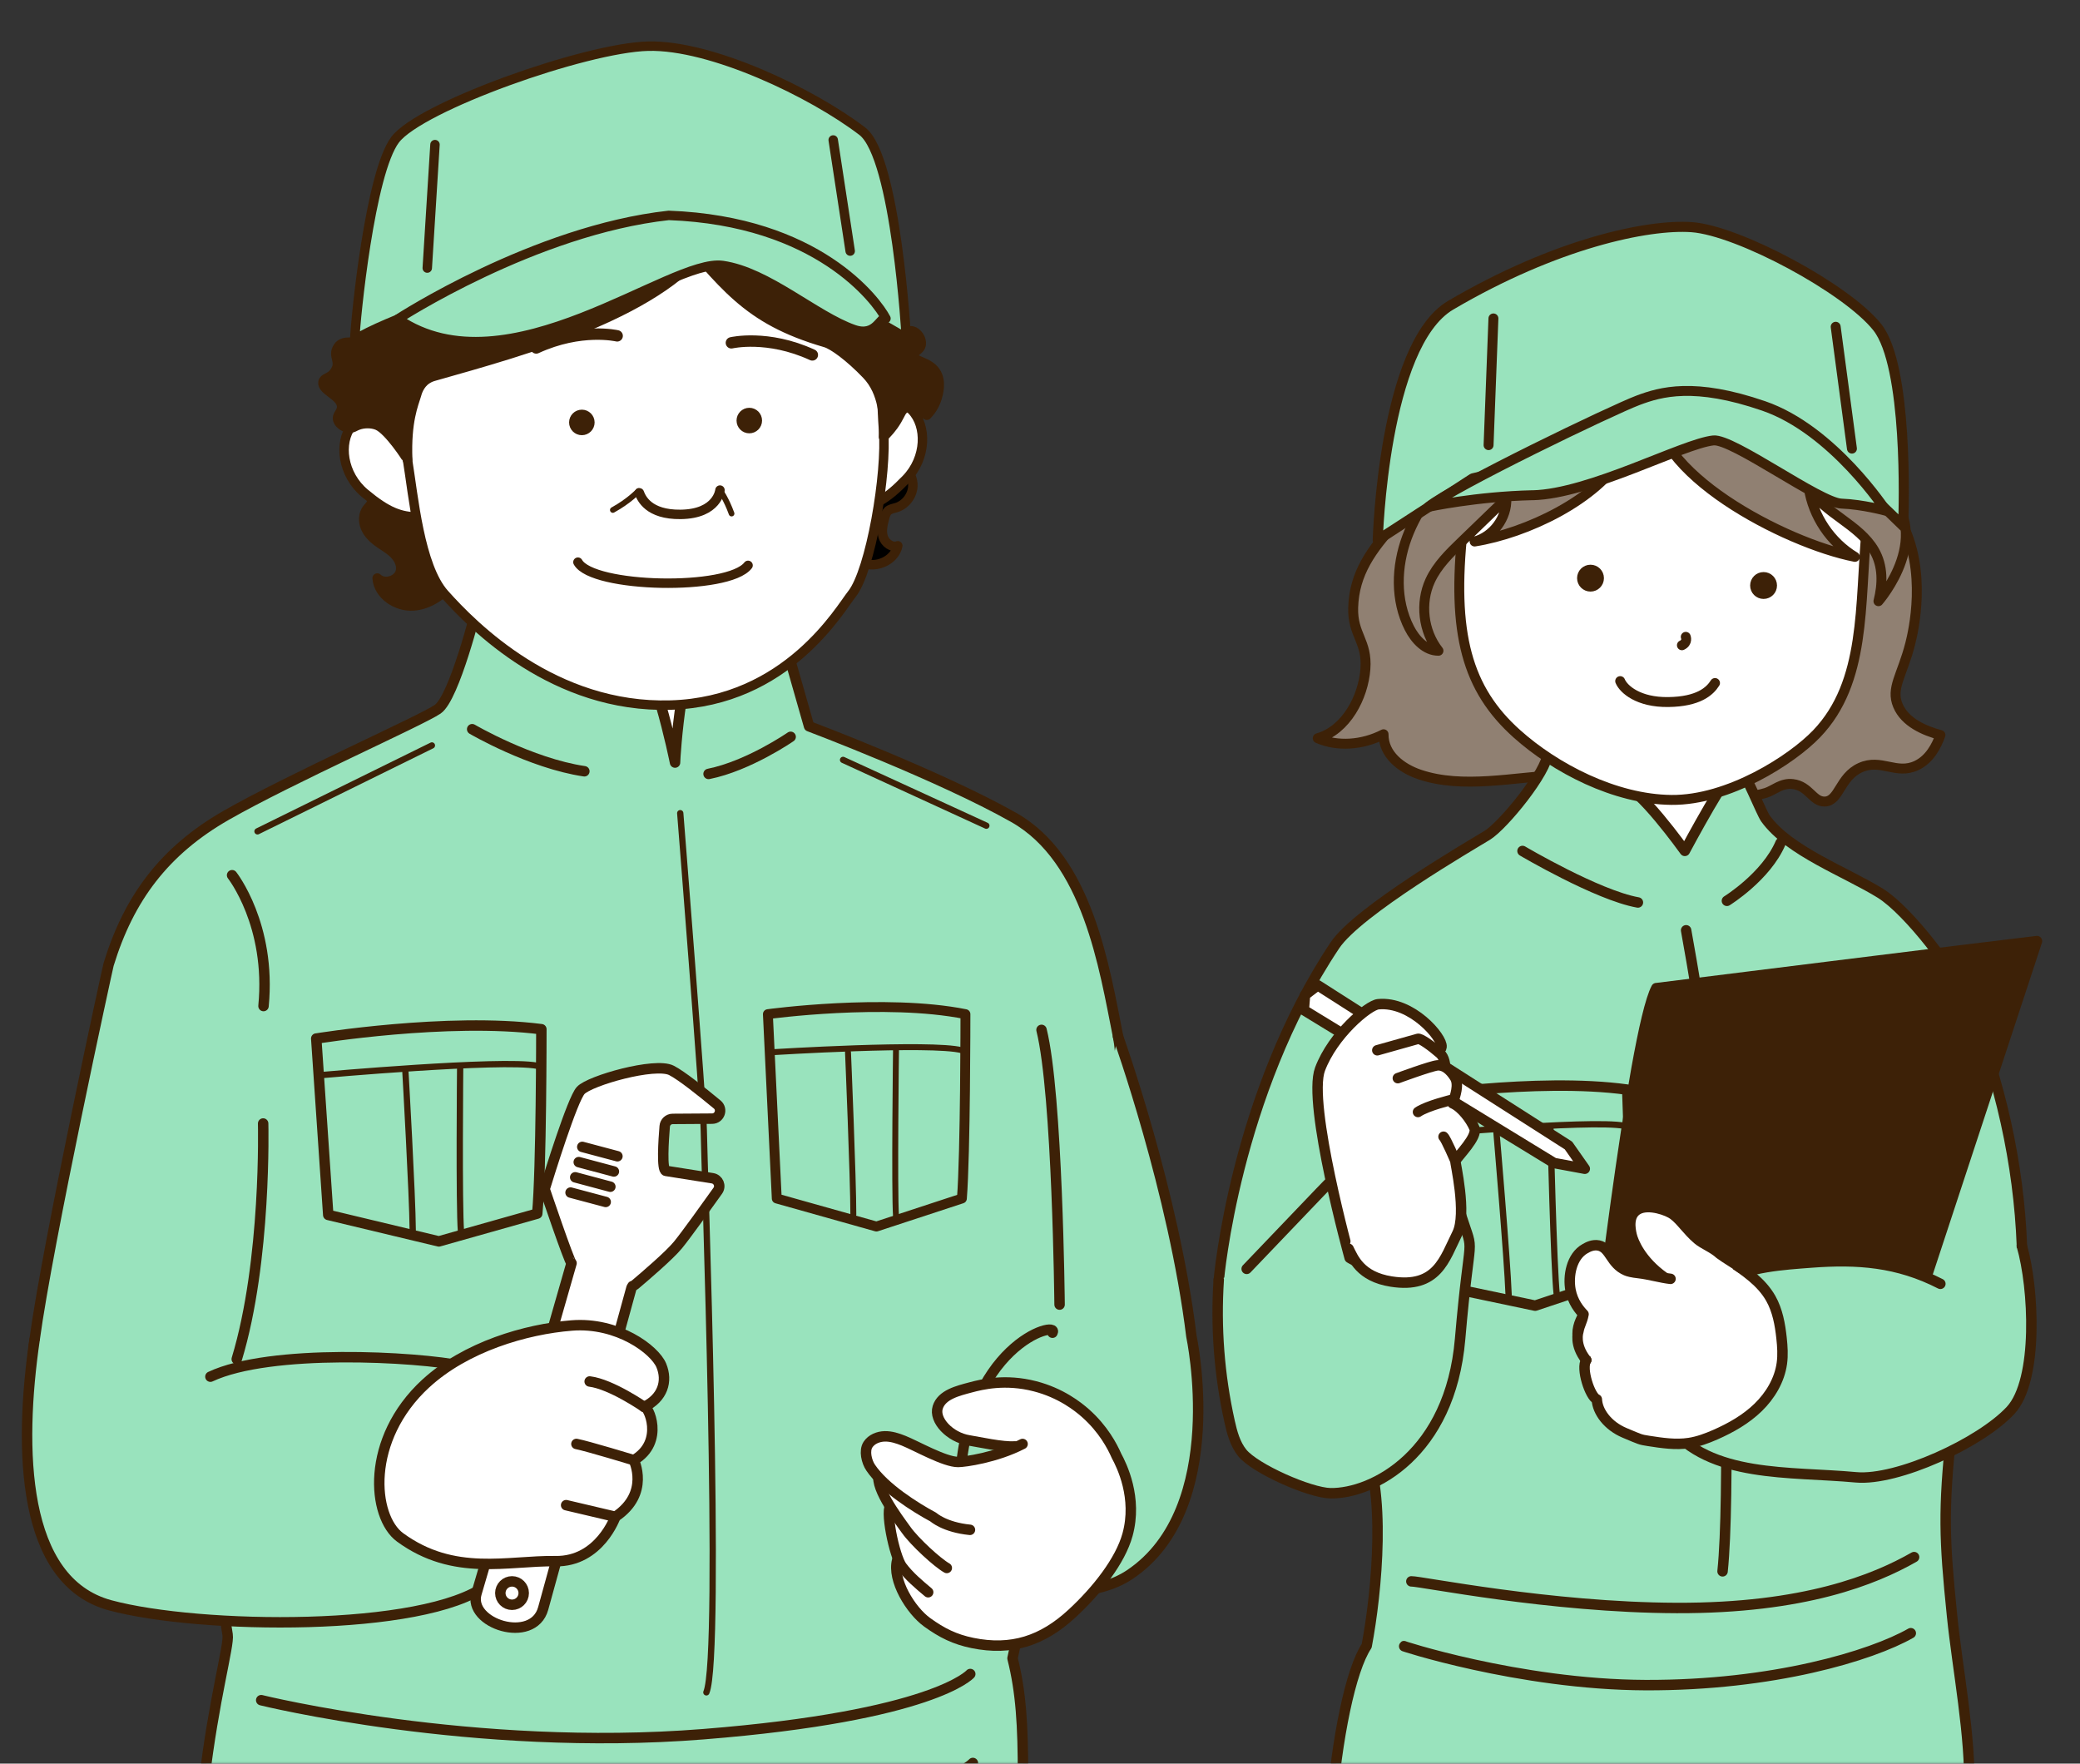
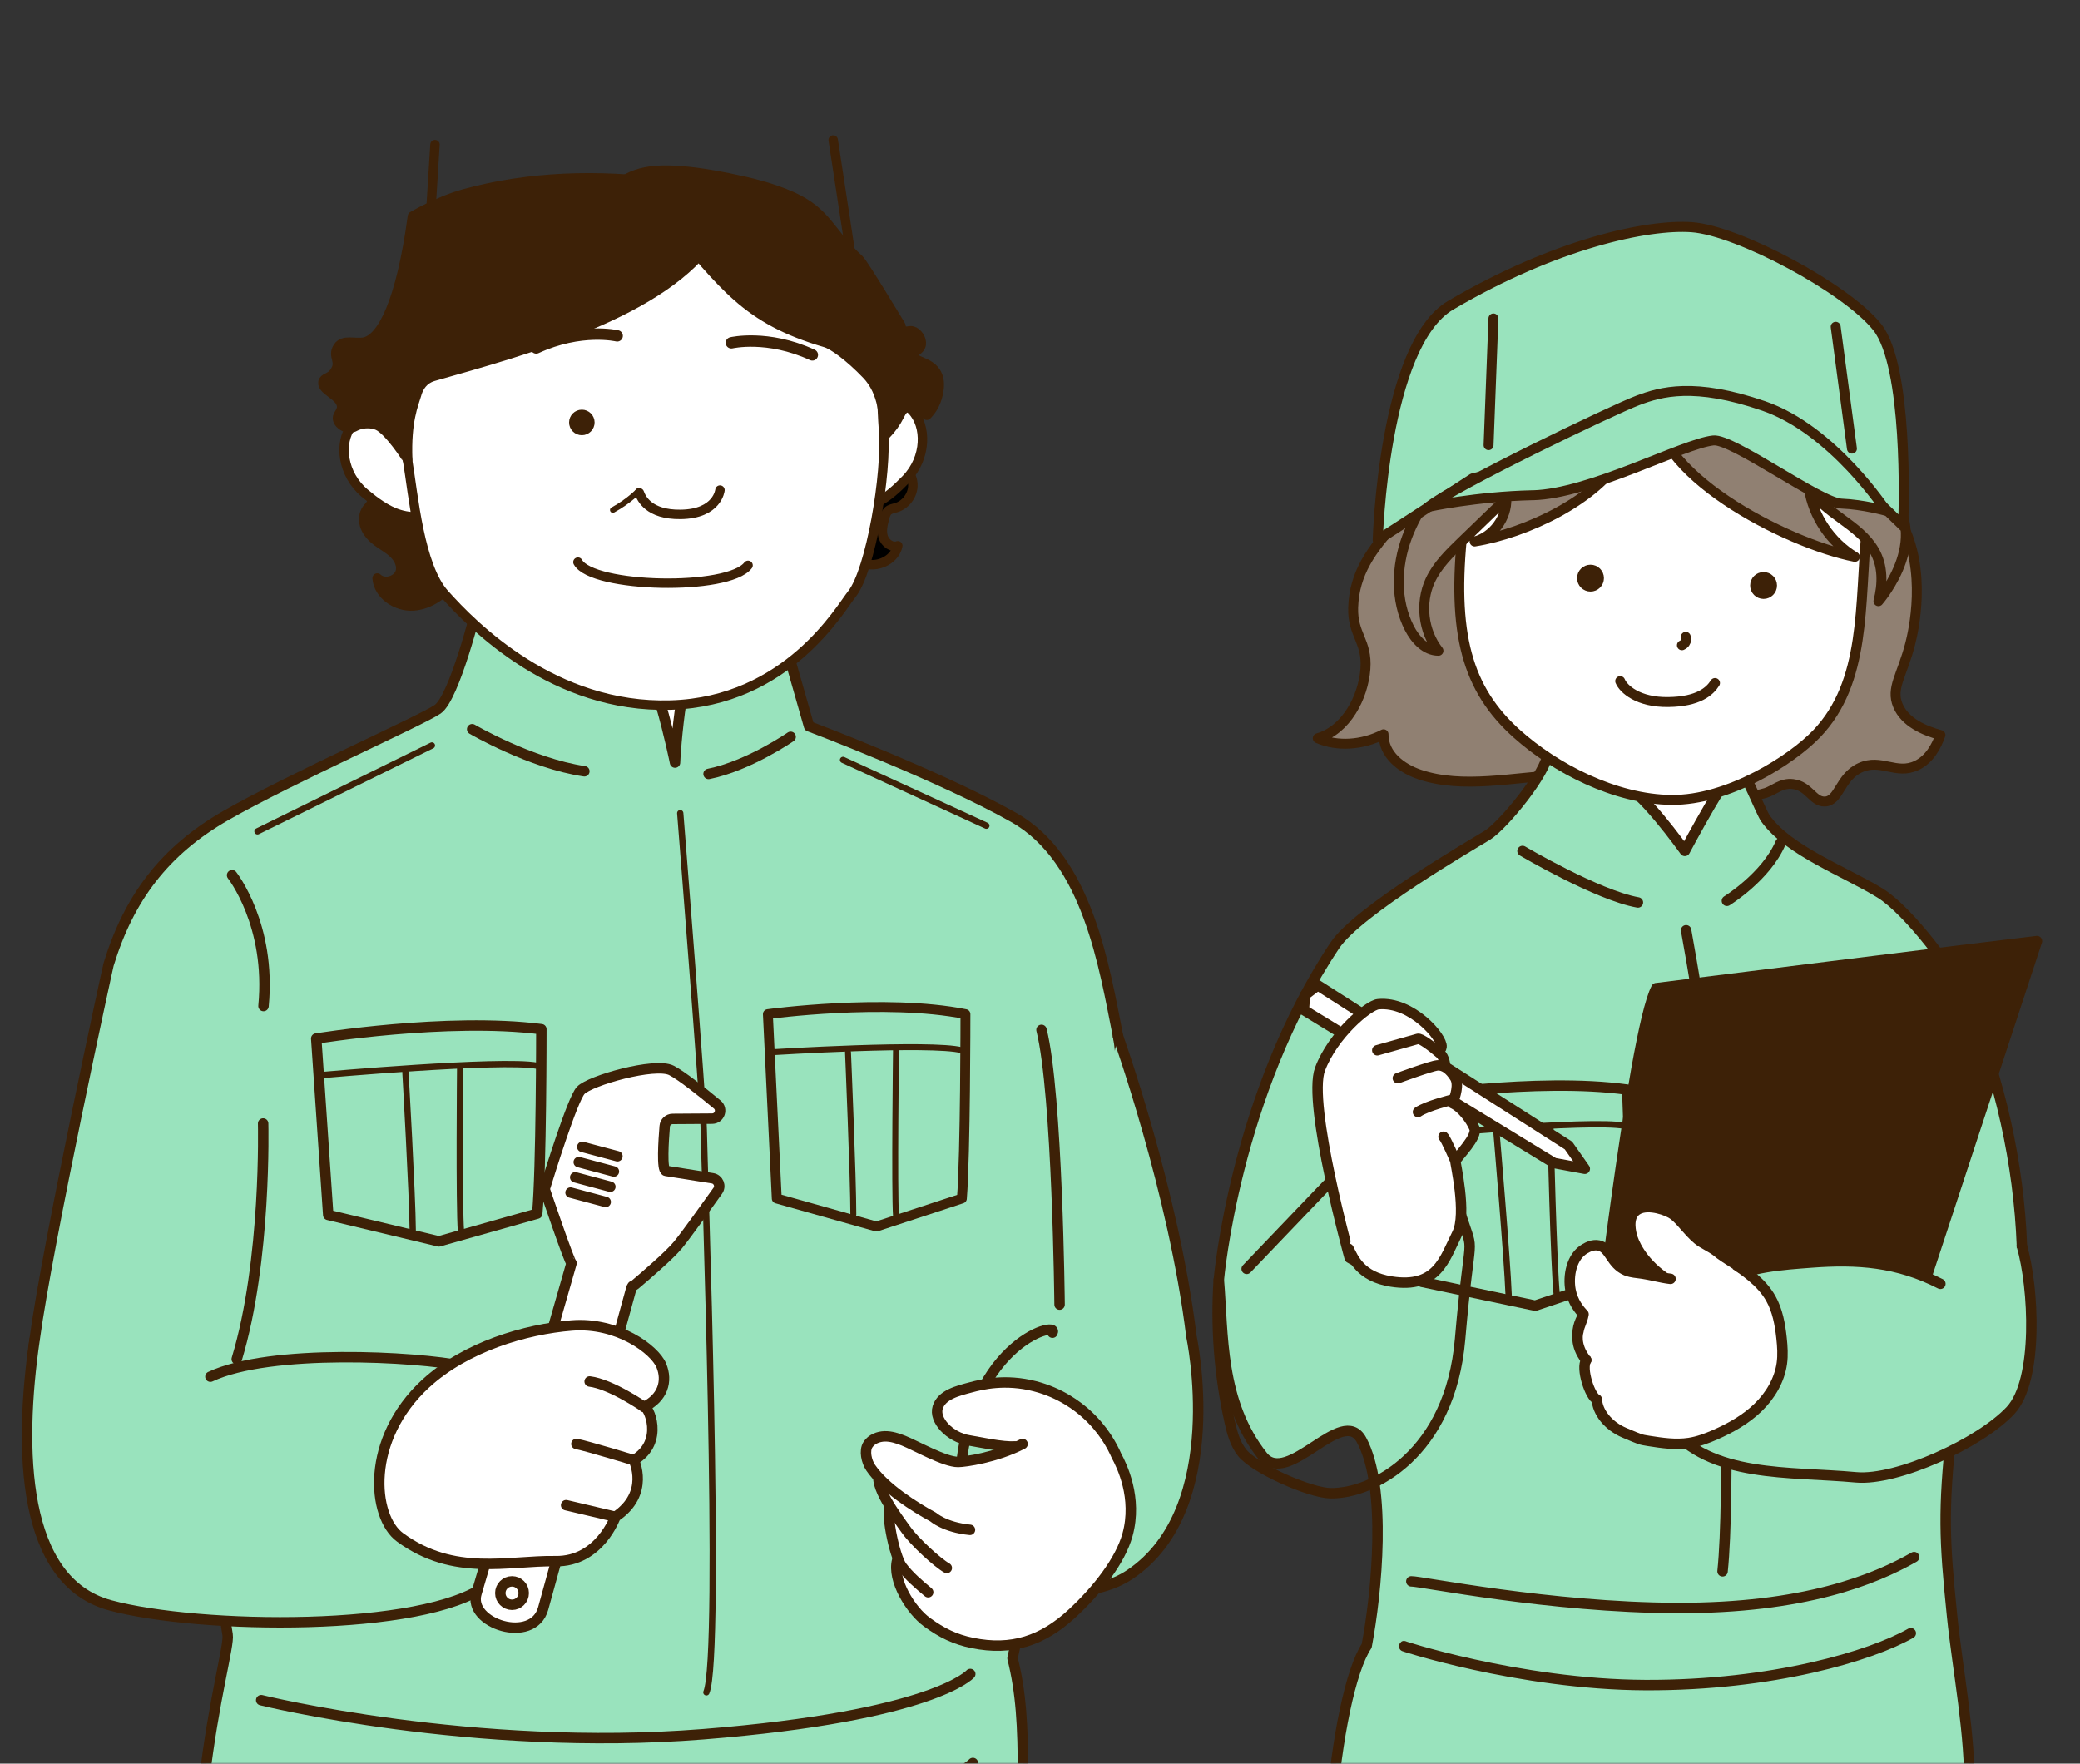
<svg xmlns="http://www.w3.org/2000/svg" width="460" height="390" viewBox="0 0 460 390" fill="none">
  <rect x="0" y="0" width="460" height="390" fill="#333333" stroke="none" />
  <g clip-path="url(#clip0_1163_420)">
    <mask id="mask0_1163_420" style="mask-type:luminance" maskUnits="userSpaceOnUse" x="-54" y="-13" width="554" height="404">
      <path d="M499.114 -13H-53.672V390.458H499.114V-13Z" fill="white" />
    </mask>
    <g mask="url(#mask0_1163_420)">
      <path d="M384.902 165.422H356.852V194.44H384.902V165.422Z" fill="white" stroke="#3D2107" stroke-width="2.195" stroke-linecap="round" stroke-linejoin="round" />
      <path d="M308.796 115.515C303.257 121.543 299.491 126.805 299.261 134.347C299.079 140.423 302.424 141.745 301.964 147.926C301.504 154.146 297.737 161.448 291.422 163.25C295.734 165.138 301.254 164.803 305.979 162.368C305.941 166.853 309.86 169.891 313.991 171.281C323.488 174.482 334.614 171.885 345.165 171.329C354.605 170.83 363.891 172.009 372.823 174.108C378.534 175.45 384.534 177.175 390.494 175.344C392.286 174.798 393.964 173.063 396.494 173.38C400.116 173.83 400.883 177.29 403.518 177.251C406.796 177.194 406.805 171.856 411.415 169.757C415.976 167.678 419.359 171.386 423.825 169.288C426.739 167.927 428.272 164.965 429.134 162.541C425.569 161.573 421.305 159.752 419.733 156.024C418.104 152.172 420.644 149.383 422.445 142.387C423.116 139.761 426.326 126.182 420.404 115.228C418.574 111.845 415.708 109.171 412.891 106.565C406.642 100.786 400.394 95.017 393.111 90.608C378.822 81.983 360.594 79.041 342.817 82.424C330.848 84.705 308.653 108.769 310.675 109.382L308.806 115.496L308.796 115.515Z" fill="#908072" stroke="#3D2107" stroke-width="2.195" stroke-linecap="round" stroke-linejoin="round" />
      <path d="M342.313 166.453C342.16 170.651 332.471 182.534 328.887 184.729C325.303 186.923 300.319 201.423 295.221 209.041C273.093 242.133 269.547 282.996 269.547 282.996C270.572 295.033 269.7 309.916 279.245 321.971C284.851 329.054 296.84 310.491 301.114 318.445C306.769 328.948 304.478 352.236 302.245 363.956C295.125 374.651 289.921 424.456 297.262 446.373C297.703 447.676 392.779 447.159 431.429 441.926C432.329 441.801 433.297 441.658 433.978 441.054C434.936 440.211 435.051 438.783 435.099 437.508C435.616 422.501 434.955 410.991 435.482 395.974C435.894 384.148 432.904 369.093 431.706 357.324C429.943 340.103 429.761 334.018 431.544 316.796C433.115 301.578 447.739 290.768 447.155 275.483C446.465 257.361 442.325 238.759 435.262 221.691C432.492 215.012 422.018 201.375 415.884 197.551C408.352 192.855 395.606 188.217 390.441 180.991C389.482 179.649 385.841 170.363 384.47 169.434C383.081 168.485 372.606 188.159 372.606 188.159C372.606 188.159 362.218 173.574 358.557 173.506C353.459 173.411 342.323 166.453 342.323 166.453H342.313Z" fill="#99E3BD" stroke="#3D2107" stroke-width="2.31" stroke-linecap="round" stroke-linejoin="round" />
      <path d="M323.5 117.06C320.998 140.136 324.458 152.413 335.46 162.264C343.874 169.797 357.07 176.764 369.653 176.888C382.236 177.013 396.256 168.005 401.757 162.264C412.759 150.783 411.226 133.677 412.797 117.117C414.656 97.529 401.508 87.054 379.725 81.563C364.018 77.596 346.155 82.416 334.741 94.635C326.998 102.924 324.429 112.268 323.49 117.06H323.5Z" fill="white" stroke="#3D2107" stroke-width="2.195" stroke-linecap="round" stroke-linejoin="round" />
      <path d="M351.747 130.158C353.023 130.158 354.057 129.124 354.057 127.849C354.057 126.573 353.023 125.539 351.747 125.539C350.472 125.539 349.438 126.573 349.438 127.849C349.438 129.124 350.472 130.158 351.747 130.158Z" fill="#3D2107" stroke="#3D2107" stroke-width="1.323" stroke-miterlimit="10" />
      <path d="M390.021 131.783C391.296 131.783 392.33 130.749 392.33 129.474C392.33 128.198 391.296 127.164 390.021 127.164C388.745 127.164 387.711 128.198 387.711 129.474C387.711 130.749 388.745 131.783 390.021 131.783Z" fill="#3D2107" stroke="#3D2107" stroke-width="1.323" stroke-miterlimit="10" />
      <path d="M372.814 140.828C372.814 140.828 373.312 142.064 371.961 142.687" stroke="#3D2107" stroke-width="2.195" stroke-linecap="round" stroke-linejoin="round" />
      <path d="M358.312 150.617C359.031 152.381 362.309 155.342 368.96 155.246C375.62 155.16 378.131 152.869 379.281 151.039" stroke="#3D2107" stroke-width="2.195" stroke-linecap="round" stroke-linejoin="round" />
      <path d="M366.159 88.718C364.405 104.319 394.803 120.122 410.213 123.141C404.808 119.883 400.965 114.142 400.017 107.904C403.572 113.606 411.114 115.915 414.487 121.732C416.5 125.201 416.375 129.169 415.427 132.945C415.427 132.945 428.757 117.726 415.887 107.204C403.016 96.691 367.433 77.457 366.168 88.708L366.159 88.718Z" fill="#908072" stroke="#3D2107" stroke-width="2.195" stroke-linecap="round" stroke-linejoin="round" />
      <path d="M359.073 100.424C353.323 110.477 337.549 117.933 326.116 119.744C330.237 118.661 333.313 114.483 333.131 110.228C329.834 113.419 326.528 116.601 323.231 119.792C320.567 122.36 317.846 125.015 316.293 128.379C314.003 133.362 314.731 139.591 318.123 143.904C315.258 143.913 312.987 141.441 311.683 138.892C308.54 132.749 308.761 125.245 311.176 118.776C313.591 112.307 318.008 106.759 322.963 101.948C329.25 95.834 337.415 90.467 346.126 91.464C348.253 91.703 350.41 92.374 352.001 93.812C353.591 95.249 354.492 97.578 353.821 99.609L359.083 100.434L359.073 100.424Z" fill="#908072" stroke="#3D2107" stroke-width="2.195" stroke-linecap="round" stroke-linejoin="round" />
      <path d="M420.884 116.312C421.094 111.903 421.938 80.93 415.191 72.382C408.444 63.833 384.419 50.963 374.136 50.235C364.438 49.545 344.083 53.819 320.824 67.494C305.903 76.272 304.695 119.417 304.695 119.417L325.692 105.789C325.692 105.789 389.048 90.37 395.622 94.155C402.196 97.94 420.884 116.302 420.884 116.302V116.312Z" fill="#99E3BD" stroke="#3D2107" stroke-width="2.233" stroke-linecap="round" stroke-linejoin="round" />
      <path d="M338.985 109.515C351.625 109.217 372.095 98.139 378.909 97.392C383.173 96.922 402.465 111.182 407.237 111.364C412.01 111.546 417.108 112.955 417.108 112.955C417.108 112.955 405.426 95.063 390.064 89.773C374.702 84.483 367.275 86.63 362.215 88.537C356.589 90.655 321.591 107.473 315.898 112.083C315.898 112.083 326.335 109.802 338.975 109.505L338.985 109.515Z" fill="#99E3BD" stroke="#3D2107" stroke-width="2.195" stroke-linecap="round" stroke-linejoin="round" />
      <path d="M330.276 70.414L329.203 98.436" stroke="#3D2107" stroke-width="2.195" stroke-linecap="round" stroke-linejoin="round" />
      <path d="M405.969 72.258L409.562 99.206" stroke="#3D2107" stroke-width="2.195" stroke-linecap="round" stroke-linejoin="round" />
      <path d="M336.711 188.18C336.711 188.18 353.29 197.974 362.231 199.565" stroke="#3D2107" stroke-width="2.31" stroke-linecap="round" stroke-linejoin="round" />
      <path d="M381.914 199.202C381.914 199.202 390.587 193.854 393.778 186.398" stroke="#3D2107" stroke-width="2.31" stroke-linecap="round" stroke-linejoin="round" />
      <path d="M372.891 205.719C372.891 205.719 380.682 248.269 380.989 266.793C381.305 285.308 382.656 331.193 380.95 347.475" stroke="#3D2107" stroke-width="2.31" stroke-linecap="round" stroke-linejoin="round" />
      <path d="M312.125 349.695C314.051 349.618 342.648 355.493 370.832 355.579C399.017 355.675 414.619 349.292 423.311 344.328" stroke="#3D2107" stroke-width="2.31" stroke-linecap="round" stroke-linejoin="round" />
      <path d="M422.578 361.156C413.886 366.12 392.132 372.733 363.947 372.637C335.763 372.541 308.709 363.504 310.558 364.041" stroke="#3D2107" stroke-width="2.31" stroke-linecap="round" stroke-linejoin="round" />
      <path d="M310.719 242.813C310.719 242.813 339.814 238.165 359.872 240.954C359.872 240.954 361.041 271.946 360.523 281.721L339.507 288.726L314.475 283.465L310.719 242.813Z" stroke="#3D2107" stroke-width="2.31" stroke-linecap="round" stroke-linejoin="round" />
      <path d="M311.922 251.193C311.922 251.193 351.693 247.474 359.283 248.96" stroke="#3D2107" stroke-width="1.39" stroke-linecap="round" stroke-linejoin="round" />
      <path d="M330.953 250.477C330.953 250.477 333.339 278.326 333.636 286.289" stroke="#3D2107" stroke-width="1.39" stroke-linecap="round" stroke-linejoin="round" />
      <path d="M342.875 249.133C342.875 249.133 343.623 280.585 344.284 286.326" stroke="#3D2107" stroke-width="1.39" stroke-linecap="round" stroke-linejoin="round" />
-       <path d="M275.708 280.591C281.113 274.936 286.528 269.282 291.933 263.628C294.07 261.395 296.245 259.133 298.957 257.667C303.414 255.252 309.029 255.31 313.591 257.523C318.143 259.737 321.593 263.983 323.146 268.803C326.203 278.3 325.081 270.71 322.906 296.106C320.731 321.502 303.605 330.347 294.242 330.203C289.709 330.136 277.548 324.798 274.711 321.262C273.149 319.307 272.479 316.796 271.932 314.343C269.651 304.089 268.837 293.499 269.527 283.015" fill="#99E3BD" />
      <path d="M275.708 280.591C281.113 274.936 286.528 269.282 291.933 263.628C294.07 261.395 296.245 259.133 298.957 257.667C303.414 255.252 309.029 255.31 313.591 257.523C318.143 259.737 321.593 263.983 323.146 268.803C326.203 278.3 325.081 270.71 322.906 296.106C320.731 321.502 303.605 330.347 294.242 330.203C289.709 330.136 277.548 324.798 274.711 321.262C273.149 319.307 272.479 316.796 271.932 314.343C269.651 304.089 268.837 293.499 269.527 283.015" stroke="#3D2107" stroke-width="2.31" stroke-linecap="round" stroke-linejoin="round" />
      <path d="M346.869 253.303L291.43 217.883L288.612 220.02L288.344 223.355L343.678 257.184L350.482 258.449L346.869 253.303Z" fill="white" stroke="#3D2107" stroke-width="2.31" stroke-linecap="round" stroke-linejoin="round" />
      <path d="M308.498 233.616L313.395 233.07C313.126 231.815 313.088 230.051 314.363 230.358C315.149 230.54 318.522 233.568 318.8 231.508C319.078 229.448 312.197 221.35 304.799 222.068C302.594 222.279 294.803 228.806 291.928 236.424C289.053 244.043 298.483 278.16 298.483 278.16C298.483 278.16 308.689 284.485 314.085 278.342C317.496 274.461 322.336 258.734 319.566 246.87C317.956 239.951 308.488 233.616 308.488 233.616H308.498Z" fill="white" stroke="#3D2107" stroke-width="2.31" stroke-linecap="round" stroke-linejoin="round" />
      <path d="M304.594 232.251C304.594 232.251 313.027 229.884 313.583 229.721C314.139 229.559 316.592 231.312 318.48 232.97C320.368 234.628 319.4 239.276 319.4 239.276L315.126 244.739" fill="white" />
      <path d="M304.594 232.251C304.594 232.251 313.027 229.884 313.583 229.721C314.139 229.559 316.592 231.312 318.48 232.97C320.368 234.628 319.4 239.276 319.4 239.276L315.126 244.739" stroke="#3D2107" stroke-width="2.31" stroke-linecap="round" stroke-linejoin="round" />
      <path d="M298.242 276.138C299.287 278.188 300.782 282.309 307.672 283.392C317.869 285.002 319.469 278.38 322.268 272.793C324.481 268.375 321.75 256.961 321.865 256.722C322.421 255.629 326.868 251.365 326.063 249.448C325.258 247.531 323.178 244.8 321.261 243.986C321.865 242.299 322.708 239.798 321.769 238.274C320.715 236.568 319.345 235.447 317.878 235.591C316.412 235.734 309.138 238.418 309.138 238.418" fill="white" />
      <path d="M298.242 276.138C299.287 278.188 300.782 282.309 307.672 283.392C317.869 285.002 319.469 278.38 322.268 272.793C324.481 268.375 321.75 256.961 321.865 256.722C322.421 255.629 326.868 251.365 326.063 249.448C325.258 247.531 323.178 244.8 321.261 243.986C321.865 242.299 322.708 239.798 321.769 238.274C320.715 236.568 319.345 235.447 317.878 235.591C316.412 235.734 309.138 238.418 309.138 238.418" stroke="#3D2107" stroke-width="2.31" stroke-linecap="round" stroke-linejoin="round" />
      <path d="M321.136 243.188C321.136 243.188 315.597 244.52 313.594 245.9Z" fill="white" />
      <path d="M321.136 243.188C321.136 243.188 315.597 244.52 313.594 245.9" stroke="#3D2107" stroke-width="2.31" stroke-linecap="round" stroke-linejoin="round" />
      <path d="M321.868 256.724C321.868 256.724 319.779 251.818 319.242 251.367Z" fill="white" />
      <path d="M321.868 256.724C321.868 256.724 319.779 251.818 319.242 251.367" stroke="#3D2107" stroke-width="2.31" stroke-linecap="round" stroke-linejoin="round" />
      <path d="M366.305 218.517C366.305 218.517 441.227 209.164 450.485 208.109L422.511 293.114L352.352 305.61C352.352 305.61 361.12 228.282 366.305 218.507V218.517Z" fill="#3D2107" stroke="#3D2107" stroke-width="2.31" stroke-linecap="round" stroke-linejoin="round" />
      <path d="M429.119 283.895C419.669 279.046 410.766 278.413 400.57 279.19C394.475 279.65 386.482 280.129 381.269 283.33C378.538 285.007 376.429 287.527 374.599 290.143C371.408 294.705 368.887 299.727 367.134 305.017C366.559 306.751 366.06 308.591 366.367 310.402C366.683 312.252 367.814 313.852 368.993 315.309C378.327 326.905 395.644 325.314 410.469 326.685C419.583 327.518 437.974 319.085 444.653 311.878C450.882 305.16 449.799 284.662 447.135 275.5" fill="#99E3BD" />
      <path d="M429.119 283.895C419.669 279.046 410.766 278.413 400.57 279.19C394.475 279.65 386.482 280.129 381.269 283.33C378.538 285.007 376.429 287.527 374.599 290.143C371.408 294.705 368.887 299.727 367.134 305.017C366.559 306.751 366.06 308.591 366.367 310.402C366.683 312.252 367.814 313.852 368.993 315.309C378.327 326.905 395.644 325.314 410.469 326.685C419.583 327.518 437.974 319.085 444.653 311.878C450.882 305.16 449.799 284.662 447.135 275.5" stroke="#3D2107" stroke-width="2.31" stroke-linecap="round" stroke-linejoin="round" />
      <path d="M350.134 290.805C349.29 292.396 348.456 294.322 349.146 296.564C349.827 298.807 350.498 300.168 350.804 300.762C349.549 302.564 351.667 308.889 353.143 309.444C353.277 312.214 355.596 315.3 359.257 316.843C362.918 318.386 362.707 318.338 364.576 318.635C367.546 319.095 370.565 319.555 373.536 319.104C375.558 318.798 377.484 318.069 379.353 317.255C382.794 315.741 386.119 313.853 388.812 311.236C391.505 308.62 393.546 305.218 394.064 301.5C394.322 299.65 394.198 297.762 393.996 295.903C393.671 292.865 393.115 289.779 391.61 287.115C389.531 283.454 385.889 281.001 382.372 278.682C382.372 278.682 374.629 277.283 371.859 279.084C369.089 280.886 350.134 290.795 350.134 290.795V290.805Z" fill="white" stroke="#3D2107" stroke-width="2.31" stroke-linecap="round" stroke-linejoin="round" />
      <path d="M368.018 282.444C362.814 278.745 361.185 274.528 360.85 273.129C360.514 271.73 359.949 268.634 362.316 267.398C364.673 266.162 368.833 267.657 370.098 268.615C371.871 269.966 373.116 272.046 375.416 274.03C376.71 275.141 378.886 275.927 380.304 277.259C382.115 278.572 383.131 279.051 384.952 280.364" fill="white" />
      <path d="M368.018 282.444C362.814 278.745 361.185 274.528 360.85 273.129C360.514 271.73 359.949 268.634 362.316 267.398C364.673 266.162 368.833 267.657 370.098 268.615C371.871 269.966 373.116 272.046 375.416 274.03C376.71 275.141 378.886 275.927 380.304 277.259C382.115 278.572 383.131 279.051 384.952 280.364" stroke="#3D2107" stroke-width="2.31" stroke-linecap="round" stroke-linejoin="round" />
      <path d="M369.44 282.794C367.341 282.564 364.562 281.769 362.464 281.539C360.863 281.366 360.087 281.146 359.617 280.945C356.206 279.479 356.158 275.971 353.57 275.425C352.276 275.156 351.146 275.779 350.571 276.105C347.494 277.821 346.747 282.219 347.331 285.305C347.83 287.921 349.306 289.704 350.206 290.624C349.881 292.387 349.334 292.857 349.047 294.515C349.047 294.515 348.069 297.342 350.801 300.763" fill="white" />
      <path d="M369.44 282.794C367.341 282.564 364.562 281.769 362.464 281.539C360.863 281.366 360.087 281.146 359.617 280.945C356.206 279.479 356.158 275.971 353.57 275.425C352.276 275.156 351.146 275.779 350.571 276.105C347.494 277.821 346.747 282.219 347.331 285.305C347.83 287.921 349.306 289.704 350.206 290.624C349.881 292.387 349.334 292.857 349.047 294.515C349.047 294.515 348.069 297.342 350.801 300.763" stroke="#3D2107" stroke-width="2.31" stroke-linecap="round" stroke-linejoin="round" />
      <path d="M161.791 135.383H137.172V174.914H161.791V135.383Z" fill="white" stroke="#3D2107" stroke-width="2.089" stroke-linecap="round" stroke-linejoin="round" />
      <path d="M105.472 134.272C105.472 134.272 100.508 154.291 96.79 156.84C93.071 159.39 64.35 172.107 50.061 180.272C36.338 188.12 28.509 198.614 24.023 213.258C23.841 213.861 10.54 274.859 7.646 296.268C5.336 313.355 12.696 324.654 18.743 330.174C33.358 343.552 43.305 330.011 46.286 330.26C47.177 330.337 48.557 350.807 50.339 361.502C50.723 363.802 47.254 375.829 45.136 393.903C43.899 404.407 36.904 413.808 37.613 424.57C38.236 433.99 223.836 425.73 223.836 425.73C223.836 425.73 226.241 409.524 226.241 392.744C226.241 381.55 225.81 374.21 223.922 366.706C229.126 344.137 224.794 318.684 224.794 318.684C224.794 318.684 226.548 319.546 234.828 308.267C243.108 296.987 250.334 244.509 247.267 229.185C244.201 213.861 240.588 190.037 224.2 180.77C207.803 171.493 178.929 160.607 178.929 160.607L170.792 132.125C170.792 132.125 164.026 140.597 155.833 141.728C150.849 142.418 149.287 167.468 149.287 168.628C149.287 168.628 144.112 142.945 139.426 142.849C129.507 142.657 105.482 134.272 105.482 134.272H105.472Z" fill="#99E3BD" stroke="#3D2107" stroke-width="2.31" stroke-linecap="round" stroke-linejoin="round" />
      <path d="M150.438 179.82C150.438 179.82 155.641 245.399 155.641 249.836C155.641 254.273 159.695 366.139 156.216 374.237" stroke="#3D2107" stroke-width="1.39" stroke-linecap="round" stroke-linejoin="round" />
      <path d="M58.196 248.445C58.196 248.445 58.972 278.777 52.359 300.55" stroke="#3D2107" stroke-width="2.31" stroke-linecap="round" stroke-linejoin="round" />
      <path d="M174.854 162.938C174.854 162.938 165.568 169.368 156.703 171.141" stroke="#3D2107" stroke-width="2.31" stroke-linecap="round" stroke-linejoin="round" />
      <path d="M104.422 161.25C104.422 161.25 117.273 168.782 129.233 170.555" stroke="#3D2107" stroke-width="2.31" stroke-linecap="round" stroke-linejoin="round" />
      <path d="M169.82 224.263C169.82 224.263 195.801 220.718 213.511 224.263C213.511 224.263 213.511 255.285 212.725 265.031L193.827 271.231L171.785 265.031L169.82 224.263Z" stroke="#3D2107" stroke-width="2.185" stroke-linecap="round" stroke-linejoin="round" />
      <path d="M170.609 232.691C170.609 232.691 206.039 230.478 212.728 232.25" stroke="#3D2107" stroke-width="1.313" stroke-linecap="round" stroke-linejoin="round" />
      <path d="M187.539 232.688C187.539 232.688 188.718 260.604 188.718 268.577" stroke="#3D2107" stroke-width="1.313" stroke-linecap="round" stroke-linejoin="round" />
      <path d="M198.159 231.812C198.159 231.812 197.766 263.275 198.159 269.034" stroke="#3D2107" stroke-width="1.313" stroke-linecap="round" stroke-linejoin="round" />
      <path d="M69.938 229.665C69.938 229.665 98.994 224.93 119.723 227.595C119.723 227.595 119.732 258.702 118.812 268.372L97.049 274.515L72.592 268.659L69.938 229.655V229.665Z" stroke="#3D2107" stroke-width="2.31" stroke-linecap="round" stroke-linejoin="round" />
      <path d="M70.906 237.753C70.906 237.753 110.907 234.169 118.794 235.674" stroke="#3D2107" stroke-width="1.39" stroke-linecap="round" stroke-linejoin="round" />
      <path d="M89.664 237.117C89.664 237.117 91.217 264.267 91.274 271.962" stroke="#3D2107" stroke-width="1.39" stroke-linecap="round" stroke-linejoin="round" />
      <path d="M101.767 235.82C101.767 235.82 101.479 266.755 101.949 272.352" stroke="#3D2107" stroke-width="1.39" stroke-linecap="round" stroke-linejoin="round" />
      <path d="M46.533 304.427C59.748 298.208 91.929 299.942 102.519 302.098C113.549 304.341 119.184 311.768 117.45 325.079C115.945 336.617 113.041 346.469 107.617 350.542C93.731 360.959 44.06 360.298 24.367 354.989C4.673 349.68 4.146 320.383 7.644 296.281" fill="#99E3BD" />
      <path d="M46.533 304.427C59.748 298.208 91.929 299.942 102.519 302.098C113.549 304.341 119.184 311.768 117.45 325.079C115.945 336.617 113.041 346.469 107.617 350.542C93.731 360.959 44.06 360.298 24.367 354.989C4.673 349.68 4.146 320.383 7.644 296.281" stroke="#3D2107" stroke-width="2.31" stroke-linecap="round" stroke-linejoin="round" />
      <path d="M120.122 355.703C122.355 347.7 139.663 284.748 139.663 284.748C139.663 284.748 139.749 284.613 139.874 284.393C140.094 284.326 140.295 284.211 140.477 284.058C142.557 282.304 148 277.656 149.917 275.327C151.623 273.257 156.242 266.817 158.734 263.319C159.5 262.246 158.868 260.751 157.564 260.55C153.98 259.975 148.144 259.045 147.272 258.92C146.304 258.777 146.745 252.174 147.004 249.05C147.08 248.139 147.837 247.44 148.757 247.43L157.488 247.372C159.146 247.363 159.884 245.293 158.609 244.239C155.322 241.517 150.703 237.818 148.489 236.697C144.857 234.857 130.434 238.958 128.422 241.134C126.601 243.098 121.445 259.697 120.448 262.945C120.333 263.31 120.324 262.591 120.448 262.945C120.448 262.945 125.93 279.132 126.399 279.323C126.399 279.323 107.424 345.611 105.383 352.339C103.342 359.066 117.889 363.705 120.122 355.703Z" fill="white" />
      <path d="M120.448 262.945C121.445 259.697 126.601 243.098 128.422 241.134C130.434 238.958 144.857 234.857 148.489 236.697C150.703 237.818 155.322 241.517 158.609 244.239C159.884 245.293 159.146 247.363 157.488 247.372L148.757 247.43C147.837 247.44 147.08 248.139 147.004 249.05C146.745 252.174 146.304 258.777 147.272 258.92C148.144 259.045 153.98 259.975 157.564 260.55C158.868 260.751 159.5 262.246 158.734 263.319C156.242 266.817 151.623 273.257 149.917 275.327C148 277.656 142.557 282.304 140.477 284.058C140.295 284.211 140.094 284.326 139.874 284.393C139.749 284.613 139.663 284.748 139.663 284.748C139.663 284.748 122.355 347.7 120.122 355.703C117.889 363.705 103.342 359.066 105.383 352.339C107.424 345.611 126.399 279.323 126.399 279.323C125.93 279.132 120.448 262.945 120.448 262.945ZM120.448 262.945C120.324 262.591 120.333 263.31 120.448 262.945Z" stroke="#3D2107" stroke-width="2.31" stroke-linecap="round" stroke-linejoin="round" />
      <path d="M94.182 305.925C102.98 297.827 116.253 293.917 126.43 293.112C136.617 292.298 144.801 298.46 146.248 301.939C147.695 305.417 146.574 309.145 142.444 311.12C143.297 310.65 147.149 318.834 140.173 322.897C140.173 322.897 143.805 330.248 136.1 335.404C136.1 335.404 132.611 345.39 122.846 345.227C112.343 345.054 100.43 348.705 88.48 339.965C82.27 335.423 80.737 318.297 94.173 305.925H94.182Z" fill="white" stroke="#3D2107" stroke-width="2.31" stroke-linecap="round" stroke-linejoin="round" />
      <path d="M142.443 311.118C142.443 311.118 135.179 306.077 130.406 305.492Z" fill="white" />
      <path d="M142.443 311.118C142.443 311.118 135.179 306.077 130.406 305.492" stroke="#3D2107" stroke-width="2.31" stroke-linecap="round" stroke-linejoin="round" />
      <path d="M140.184 322.898C140.184 322.898 130.045 319.813 127.477 319.305Z" fill="white" />
      <path d="M140.184 322.898C140.184 322.898 130.045 319.813 127.477 319.305" stroke="#3D2107" stroke-width="2.31" stroke-linecap="round" stroke-linejoin="round" />
      <path d="M136.109 335.412L125.203 332.844" stroke="#3D2107" stroke-width="2.31" stroke-linecap="round" stroke-linejoin="round" />
      <path d="M128.773 253.617L136.546 255.687" stroke="#3D2107" stroke-width="2.31" stroke-linecap="round" stroke-linejoin="round" />
      <path d="M127.992 256.984L135.764 259.054" stroke="#3D2107" stroke-width="2.31" stroke-linecap="round" stroke-linejoin="round" />
      <path d="M127.211 260.344L134.983 262.423" stroke="#3D2107" stroke-width="2.31" stroke-linecap="round" stroke-linejoin="round" />
      <path d="M126.18 263.719L133.952 265.789" stroke="#3D2107" stroke-width="2.31" stroke-linecap="round" stroke-linejoin="round" />
      <path d="M113.236 354.87C114.665 354.87 115.823 353.712 115.823 352.283C115.823 350.854 114.665 349.695 113.236 349.695C111.807 349.695 110.648 350.854 110.648 352.283C110.648 353.712 111.807 354.87 113.236 354.87Z" fill="white" stroke="#3D2107" stroke-width="2.31" stroke-linecap="round" stroke-linejoin="round" />
      <path d="M57.766 375.968C57.766 375.968 104.638 387.545 155.554 383.491C206.47 379.437 214.578 370.18 214.578 370.18" stroke="#3D2107" stroke-width="2.31" stroke-linecap="round" stroke-linejoin="round" />
      <path d="M51.492 393.905C51.492 393.905 105.207 407.217 156.133 403.163C207.049 399.109 215.156 389.852 215.156 389.852" stroke="#3D2107" stroke-width="2.31" stroke-linecap="round" stroke-linejoin="round" />
      <path d="M247.25 229.188C247.25 229.188 259.593 263.601 263.484 295.485C263.484 295.485 271.649 333.588 249.857 348.193C235.309 357.94 202.87 347.58 212.242 329.678C212.817 297.277 234.495 291.815 232.76 294.709" fill="#99E3BD" />
      <path d="M247.25 229.188C247.25 229.188 259.593 263.601 263.484 295.485C263.484 295.485 271.649 333.588 249.857 348.193C235.309 357.94 202.87 347.58 212.242 329.678C212.817 297.277 234.495 291.815 232.76 294.709" stroke="#3D2107" stroke-width="2.31" stroke-linecap="round" stroke-linejoin="round" />
      <path d="M198.417 345.034C197.258 349.385 201.398 356.112 205.049 358.748C208.298 361.096 211.135 362.514 215.064 363.319C223.737 365.092 230.56 362.83 237.067 356.821C242.635 351.685 247.772 345.12 249.353 339.389C251.605 331.224 248.088 324.094 246.919 321.938C245.97 319.763 243.977 315.996 240.105 312.546C238.351 310.984 234.575 308.023 228.902 306.557C222.299 304.841 217.047 306.164 214.709 306.787C211.786 307.563 208.259 308.406 207.378 311.224C206.496 314.041 210.052 317.836 214.287 318.517C216.415 318.862 221.839 320.069 224.436 319.849L198.417 345.034Z" fill="white" stroke="#3D2107" stroke-width="2.31" stroke-linecap="round" stroke-linejoin="round" />
      <path d="M205.269 352.097C203.189 350.353 201.081 348.589 199.452 346.414C197.822 344.239 195.503 333.409 197.152 332.585C198.79 331.771 209.083 336.572 209.083 336.572" fill="white" />
      <path d="M205.269 352.097C203.189 350.353 201.081 348.589 199.452 346.414C197.822 344.239 195.503 333.409 197.152 332.585C198.79 331.771 209.083 336.572 209.083 336.572" stroke="#3D2107" stroke-width="2.31" stroke-linecap="round" stroke-linejoin="round" />
      <path d="M209.388 346.732C207.28 345.543 202.287 340.962 200.399 338.308C198.501 335.663 192.732 328.083 194.639 325.438C194.639 325.438 208.334 330.325 213.097 330.833" fill="white" />
      <path d="M209.388 346.732C207.28 345.543 202.287 340.962 200.399 338.308C198.501 335.663 192.732 328.083 194.639 325.438C194.639 325.438 208.334 330.325 213.097 330.833" stroke="#3D2107" stroke-width="2.31" stroke-linecap="round" stroke-linejoin="round" />
      <path d="M226.145 319.313C220.252 322.351 213.351 323.28 211.895 323.29C208.895 323.309 202.609 319.696 199.829 318.585C198.497 318.058 197.108 317.598 195.67 317.626C194.233 317.655 192.747 318.249 191.961 319.447C191.07 320.798 191.645 323.213 192.546 324.545C195.574 329.03 202.388 333.324 206.404 335.48C206.404 335.48 208.886 337.742 214.511 338.298" fill="white" />
      <path d="M226.145 319.313C220.252 322.351 213.351 323.28 211.895 323.29C208.895 323.309 202.609 319.696 199.829 318.585C198.497 318.058 197.108 317.598 195.67 317.626C194.233 317.655 192.747 318.249 191.961 319.447C191.07 320.798 191.645 323.213 192.546 324.545C195.574 329.03 202.388 333.324 206.404 335.48C206.404 335.48 208.886 337.742 214.511 338.298" stroke="#3D2107" stroke-width="2.31" stroke-linecap="round" stroke-linejoin="round" />
      <path d="M51.328 193.539C51.328 193.539 60.011 204.531 58.276 222.471" stroke="#3D2107" stroke-width="2.31" stroke-linecap="round" stroke-linejoin="round" />
      <path d="M230.336 227.742C233.882 241.926 234.332 288.491 234.332 288.491" stroke="#3D2107" stroke-width="2.31" stroke-linecap="round" stroke-linejoin="round" />
      <path d="M56.945 183.838L95.518 164.844" stroke="#3D2107" stroke-width="1.39" stroke-linecap="round" stroke-linejoin="round" />
      <path d="M186.445 168.039L218.137 182.587" stroke="#3D2107" stroke-width="1.39" stroke-linecap="round" stroke-linejoin="round" />
      <path d="M81.209 105.399C80.576 107.354 83.02 109.462 82.138 111.312C81.908 111.791 81.487 112.145 81.17 112.577C80.346 113.688 80.298 115.26 80.806 116.544C81.314 117.828 82.311 118.882 83.422 119.716C84.591 120.598 85.914 121.288 86.987 122.294C88.061 123.3 88.875 124.738 88.626 126.185C88.243 128.38 85.042 129.424 83.442 127.862C83.719 131.58 87.735 134.225 91.453 133.957C95.171 133.689 98.401 131.197 100.663 128.236C102.34 126.032 103.634 123.444 103.825 120.694C103.959 118.854 103.595 117.014 103.039 115.25C101.841 111.475 99.532 107.852 95.977 106.098C92.421 104.345 87.534 105.044 85.32 108.331C86.01 108.513 86.7 108.695 87.39 108.887" fill="#3D2107" />
      <path d="M81.209 105.399C80.576 107.354 83.02 109.462 82.138 111.312C81.908 111.791 81.487 112.145 81.17 112.577C80.346 113.688 80.298 115.26 80.806 116.544C81.314 117.828 82.311 118.882 83.422 119.716C84.591 120.598 85.914 121.288 86.987 122.294C88.061 123.3 88.875 124.738 88.626 126.185C88.243 128.38 85.042 129.424 83.442 127.862C83.719 131.58 87.735 134.225 91.453 133.957C95.171 133.689 98.401 131.197 100.663 128.236C102.34 126.032 103.634 123.444 103.825 120.694C103.959 118.854 103.595 117.014 103.039 115.25C101.841 111.475 99.532 107.852 95.977 106.098C92.421 104.345 87.534 105.044 85.32 108.331C86.01 108.513 86.7 108.695 87.39 108.887" stroke="#3D2107" stroke-width="2.166" stroke-linecap="round" stroke-linejoin="round" />
      <path d="M198.632 102.477C200.606 103.272 201.977 105.38 201.881 107.517C201.785 109.645 200.242 111.638 198.21 112.252C197.568 112.443 196.859 112.539 196.37 112.989C195.958 113.382 195.786 113.957 195.642 114.504C195.278 115.884 194.904 117.34 195.316 118.701C195.728 120.062 197.233 121.202 198.555 120.685C197.942 123.608 194.53 125.419 191.627 124.739C188.723 124.058 186.576 121.327 186.059 118.394C185.541 115.462 186.461 112.405 188.052 109.884C189.307 107.891 191.176 106.061 193.514 105.792L198.632 102.477Z" fill="black" stroke="#3D2107" stroke-width="2.089" stroke-linecap="round" stroke-linejoin="round" />
      <path d="M89.117 94.513C86.979 92.069 80.741 90.286 77.789 94.1C74.837 97.915 75.7 104.92 80.693 109.089C85.686 113.258 88.57 114.273 92.423 114.331L89.107 94.513H89.117Z" fill="white" stroke="#3D2107" stroke-width="2.089" stroke-linecap="round" stroke-linejoin="round" />
      <path d="M190.449 92.359C192.299 89.695 198.308 87.242 201.662 90.711C205.016 94.18 204.93 101.234 200.416 105.929C195.902 110.625 193.152 111.948 189.328 112.427L190.449 92.369V92.359Z" fill="white" stroke="#3D2107" stroke-width="2.089" stroke-linecap="round" stroke-linejoin="round" />
      <path d="M93.741 73.078C90.875 81.607 88.796 93.557 90.118 101.636C91.441 109.715 92.773 125.163 98.283 131.335C104.656 138.474 122.539 156.683 148.327 155.916C174.116 155.149 185.808 134.603 188.395 131.373C192.535 126.198 196.206 104.597 195.391 95.023C194.577 85.45 196.167 59.785 175.084 51.16C154.001 42.526 105.365 38.511 93.75 73.078H93.741Z" fill="white" stroke="#3D2107" stroke-width="2.089" stroke-linecap="round" stroke-linejoin="round" />
      <path d="M158.006 52.181C147.263 69.096 116.146 77.434 95.906 83.184C95.791 83.212 95.101 83.394 94.363 83.883C92.695 85.004 92.216 86.825 92.053 87.41C91.488 89.346 89.782 93.093 90.127 101.651C90.089 101.401 85.958 95.086 83.514 94.051C82.211 93.495 80.419 93.495 79.039 94.051C78.34 94.329 78.119 94.597 77.477 94.626C76.365 94.664 75.081 93.907 74.755 92.92C74.362 91.77 75.589 91.301 75.599 89.988C75.618 87.477 71.171 86.375 71.459 84.535C71.612 83.529 72.963 83.711 73.912 82.407C75.79 79.858 73.318 78.89 74.794 76.724C75.982 74.99 78.502 76.073 80.534 75.68C84.454 74.932 88.689 66.787 91.248 47.84C91.248 47.84 96.912 44.477 102.614 42.905C116.98 38.947 132.313 38.525 147.157 40.509C147.071 41.304 146.985 42.1 146.889 42.895L158.006 52.201V52.181Z" fill="#3D2107" stroke="#3D2107" stroke-width="2.166" stroke-linecap="round" stroke-linejoin="round" />
      <path d="M147.891 49.023C160.12 62.938 164.777 70.604 182.564 75.77C184.202 76.249 187.854 78.865 191.649 82.833C195.425 86.771 195.674 92.627 195.386 96.633C196.201 95.866 197.322 94.678 198.328 93.001C199.21 91.515 199.382 90.691 200.187 90.288C200.973 89.895 202.353 89.915 204.979 91.831C205.602 91.199 206.628 89.972 207.203 88.142C207.461 87.299 208.353 84.452 206.992 82.315C205.449 79.881 202.066 79.986 202.037 78.606C202.018 77.677 203.57 77.485 203.743 76.134C203.896 74.955 202.928 73.47 201.807 73.192C200.993 72.99 200.37 73.508 199.775 73.086C199.411 72.828 199.277 72.358 199.229 71.994C199.229 71.994 190.988 58.27 190 57.37C183.436 51.409 183.014 46.876 174.897 43.321C170.556 41.423 165.927 40.292 161.289 39.353C157.427 38.577 153.517 37.925 149.588 37.695C146.569 37.513 143.483 37.59 140.627 38.586C137.771 39.583 135.165 41.615 134.062 44.432L147.882 49.023H147.891Z" fill="#3D2107" stroke="#3D2107" stroke-width="2.089" stroke-linecap="round" stroke-linejoin="round" />
      <path d="M141.398 108.979C141.849 110.186 143.43 113.837 150.531 113.751C158.725 113.646 159.223 108.375 159.223 108.375" stroke="#3D2107" stroke-width="2.089" stroke-linecap="round" stroke-linejoin="round" />
      <path d="M141.195 108.578C141.195 108.578 139.163 110.782 135.531 112.776" stroke="#3D2107" stroke-width="1.255" stroke-linecap="round" stroke-linejoin="round" />
-       <path d="M159.211 108.375C159.211 108.375 160.62 110.33 161.789 113.569" stroke="#3D2107" stroke-width="1.255" stroke-linecap="round" stroke-linejoin="round" />
      <path d="M127.812 124.312C130.985 130.053 161.086 130.705 165.437 125.022" stroke="#3D2107" stroke-width="2.089" stroke-linecap="round" stroke-linejoin="round" />
-       <path d="M78.445 75.138C78.618 70.443 81.838 38.175 87.406 30.863C92.974 23.551 129.419 10.556 143.344 10.211C157.268 9.866 179.549 20.485 190.695 29.014C198.189 34.754 200.441 74.736 200.441 74.736L155.735 49.033C155.735 49.033 91.852 66.619 78.445 75.148V75.138Z" fill="#99E3BD" stroke="#3D2107" stroke-width="2.089" stroke-linecap="round" stroke-linejoin="round" />
-       <path d="M88.016 70.537C112.3 87.135 148.266 57.063 159.814 58.711C169.79 60.139 180.303 69.876 188.823 72.866C193.825 74.62 194.64 69.847 195.934 70.432C193.844 66.426 180.849 48.85 147.892 47.633C118.184 50.891 88.016 70.537 88.016 70.537Z" fill="#99E3BD" stroke="#3D2107" stroke-width="2.089" stroke-linecap="round" stroke-linejoin="round" />
      <path d="M136.488 74.27C136.488 74.27 128.486 72.382 118.586 76.944" stroke="#3D2107" stroke-width="2.52" stroke-linecap="round" stroke-linejoin="round" />
      <path d="M161.75 75.809C161.75 75.809 169.752 73.921 179.652 78.483" stroke="#3D2107" stroke-width="2.52" stroke-linecap="round" stroke-linejoin="round" />
      <path d="M94.492 59.279L96.198 31.977" stroke="#3D2107" stroke-width="2.089" stroke-linecap="round" stroke-linejoin="round" />
      <path d="M188.022 55.525L184.266 30.953" stroke="#3D2107" stroke-width="2.089" stroke-linecap="round" stroke-linejoin="round" />
      <path d="M128.679 95.608C129.891 95.608 130.874 94.625 130.874 93.413C130.874 92.201 129.891 91.219 128.679 91.219C127.467 91.219 126.484 92.201 126.484 93.413C126.484 94.625 127.467 95.608 128.679 95.608Z" fill="#3D2107" stroke="#3D2107" stroke-width="1.255" stroke-miterlimit="10" />
-       <path d="M165.71 95.194C166.922 95.194 167.905 94.211 167.905 92.999C167.905 91.787 166.922 90.805 165.71 90.805C164.498 90.805 163.516 91.787 163.516 92.999C163.516 94.211 164.498 95.194 165.71 95.194Z" fill="#3D2107" stroke="#3D2107" stroke-width="1.255" stroke-miterlimit="10" />
    </g>
  </g>
  <defs>
    <clipPath id="clip0_1163_420">
      <rect width="460" height="390" fill="white" />
    </clipPath>
  </defs>
</svg>